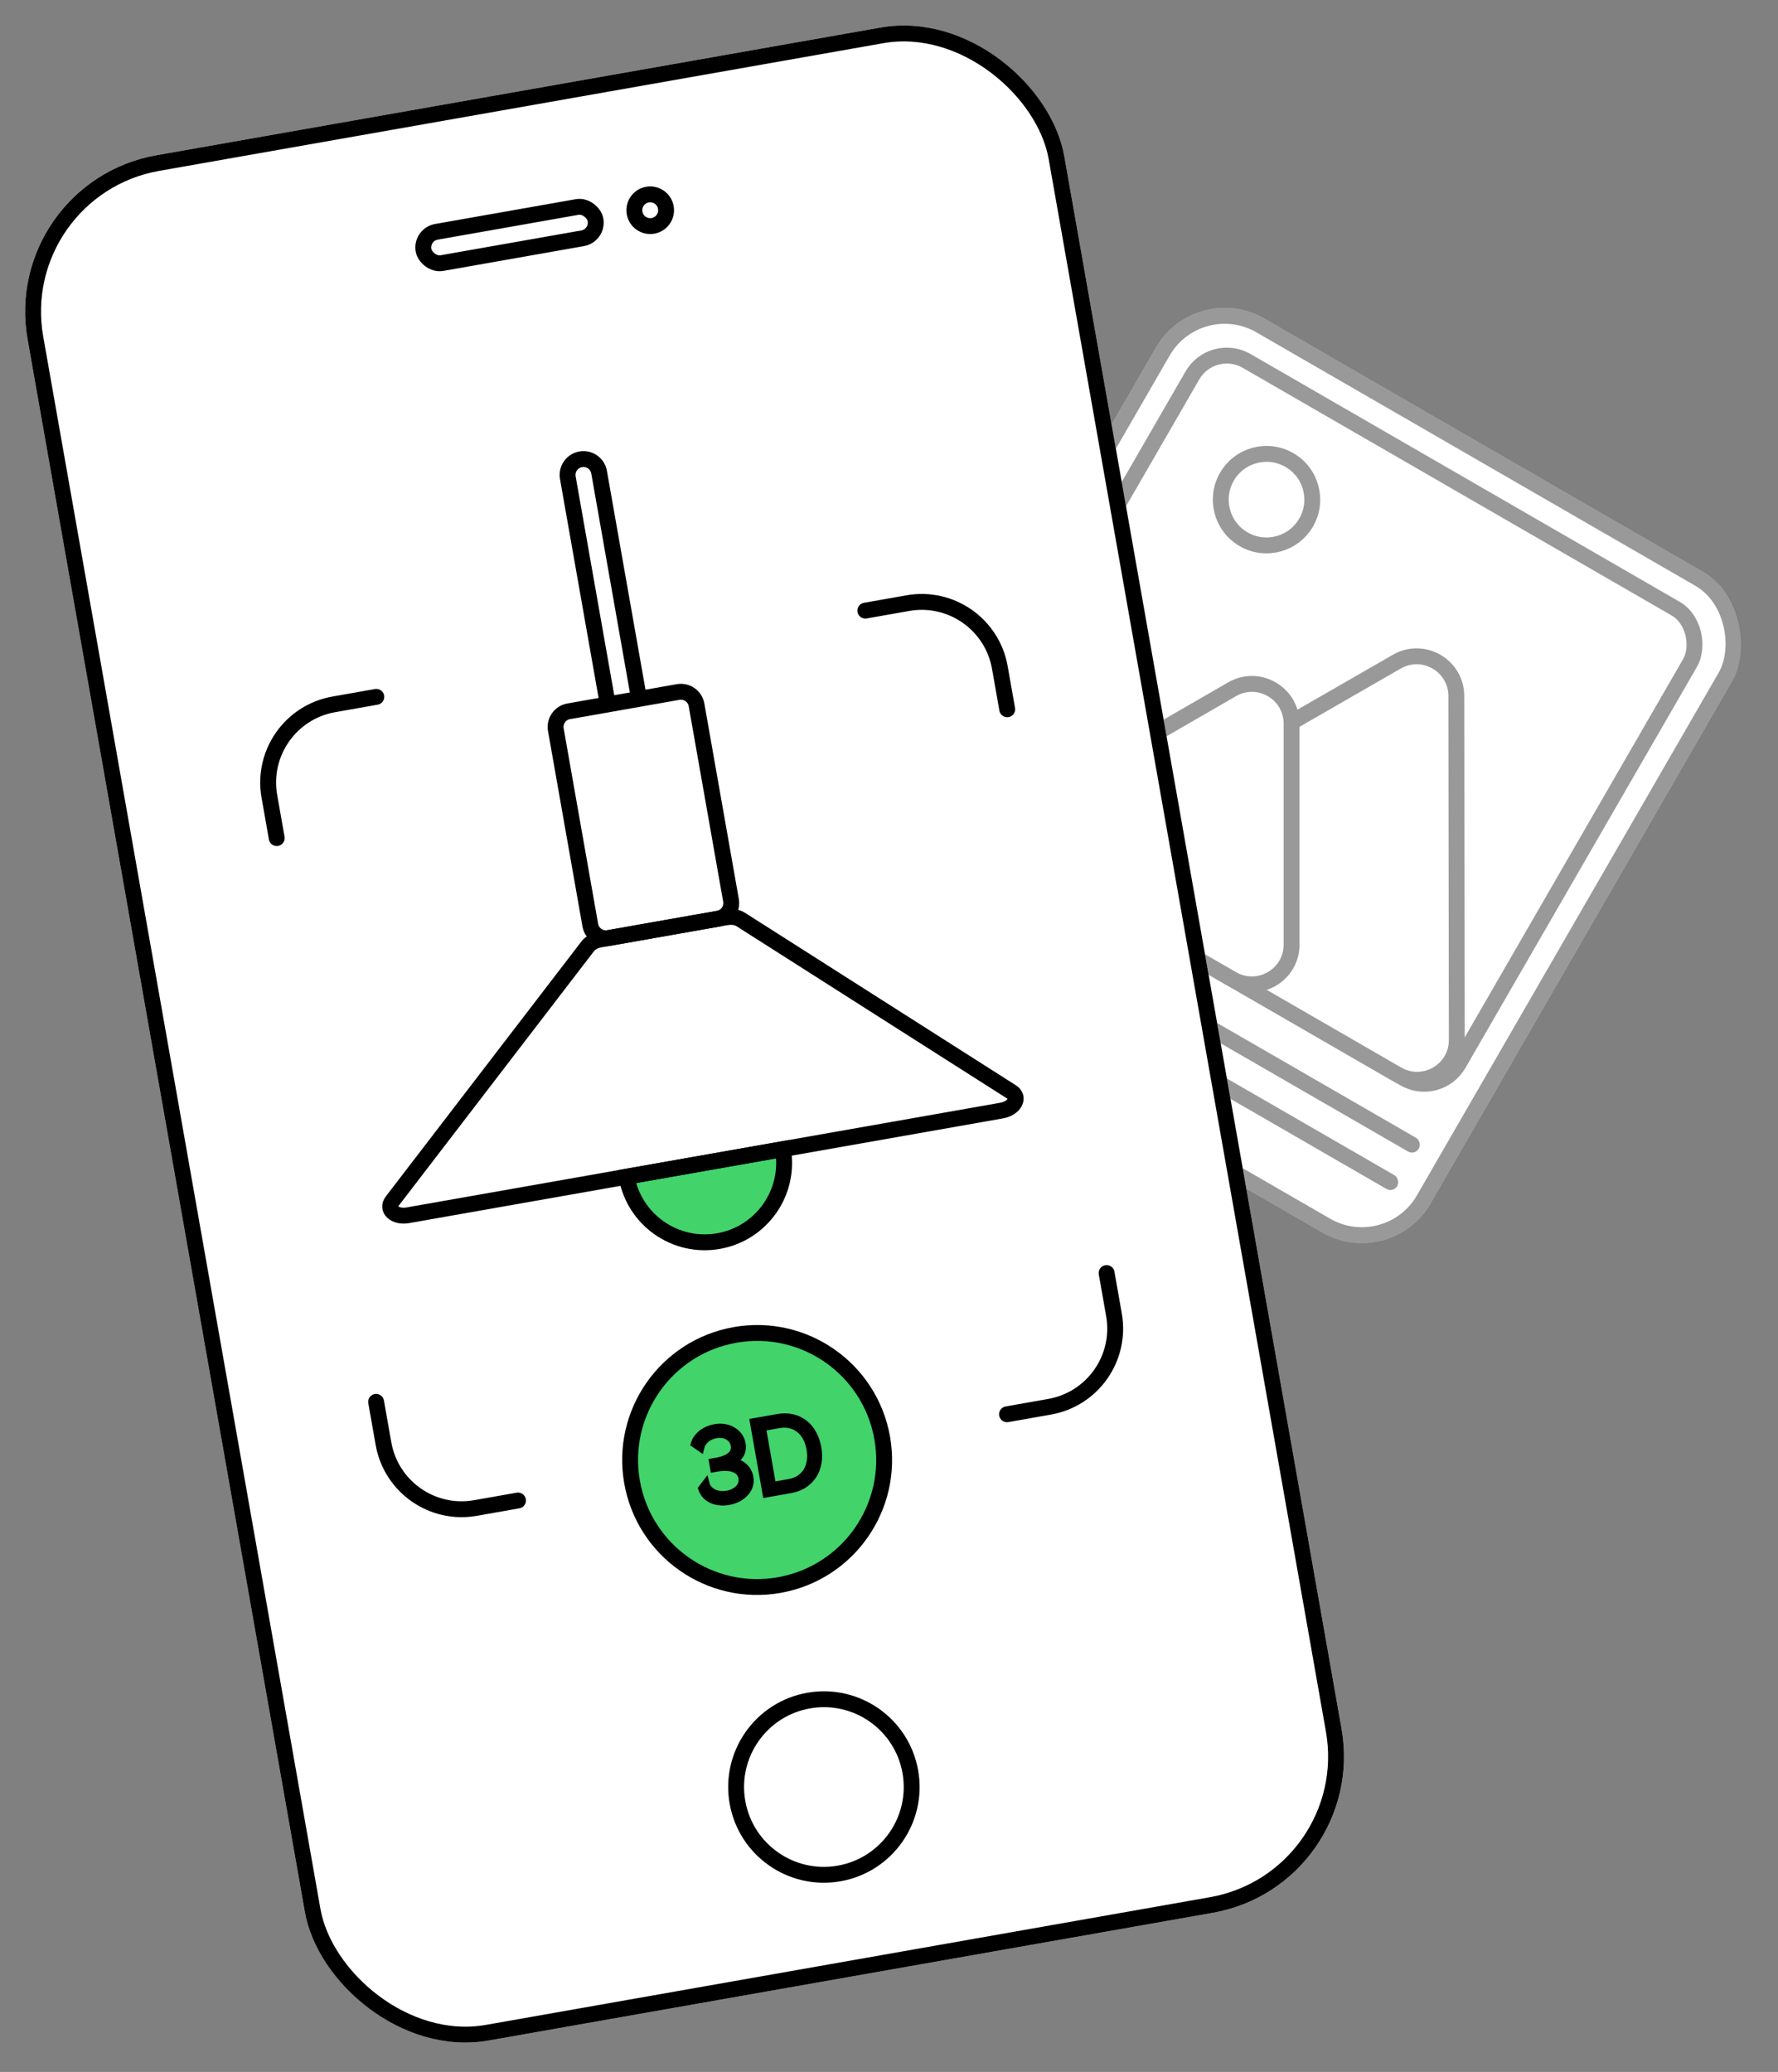
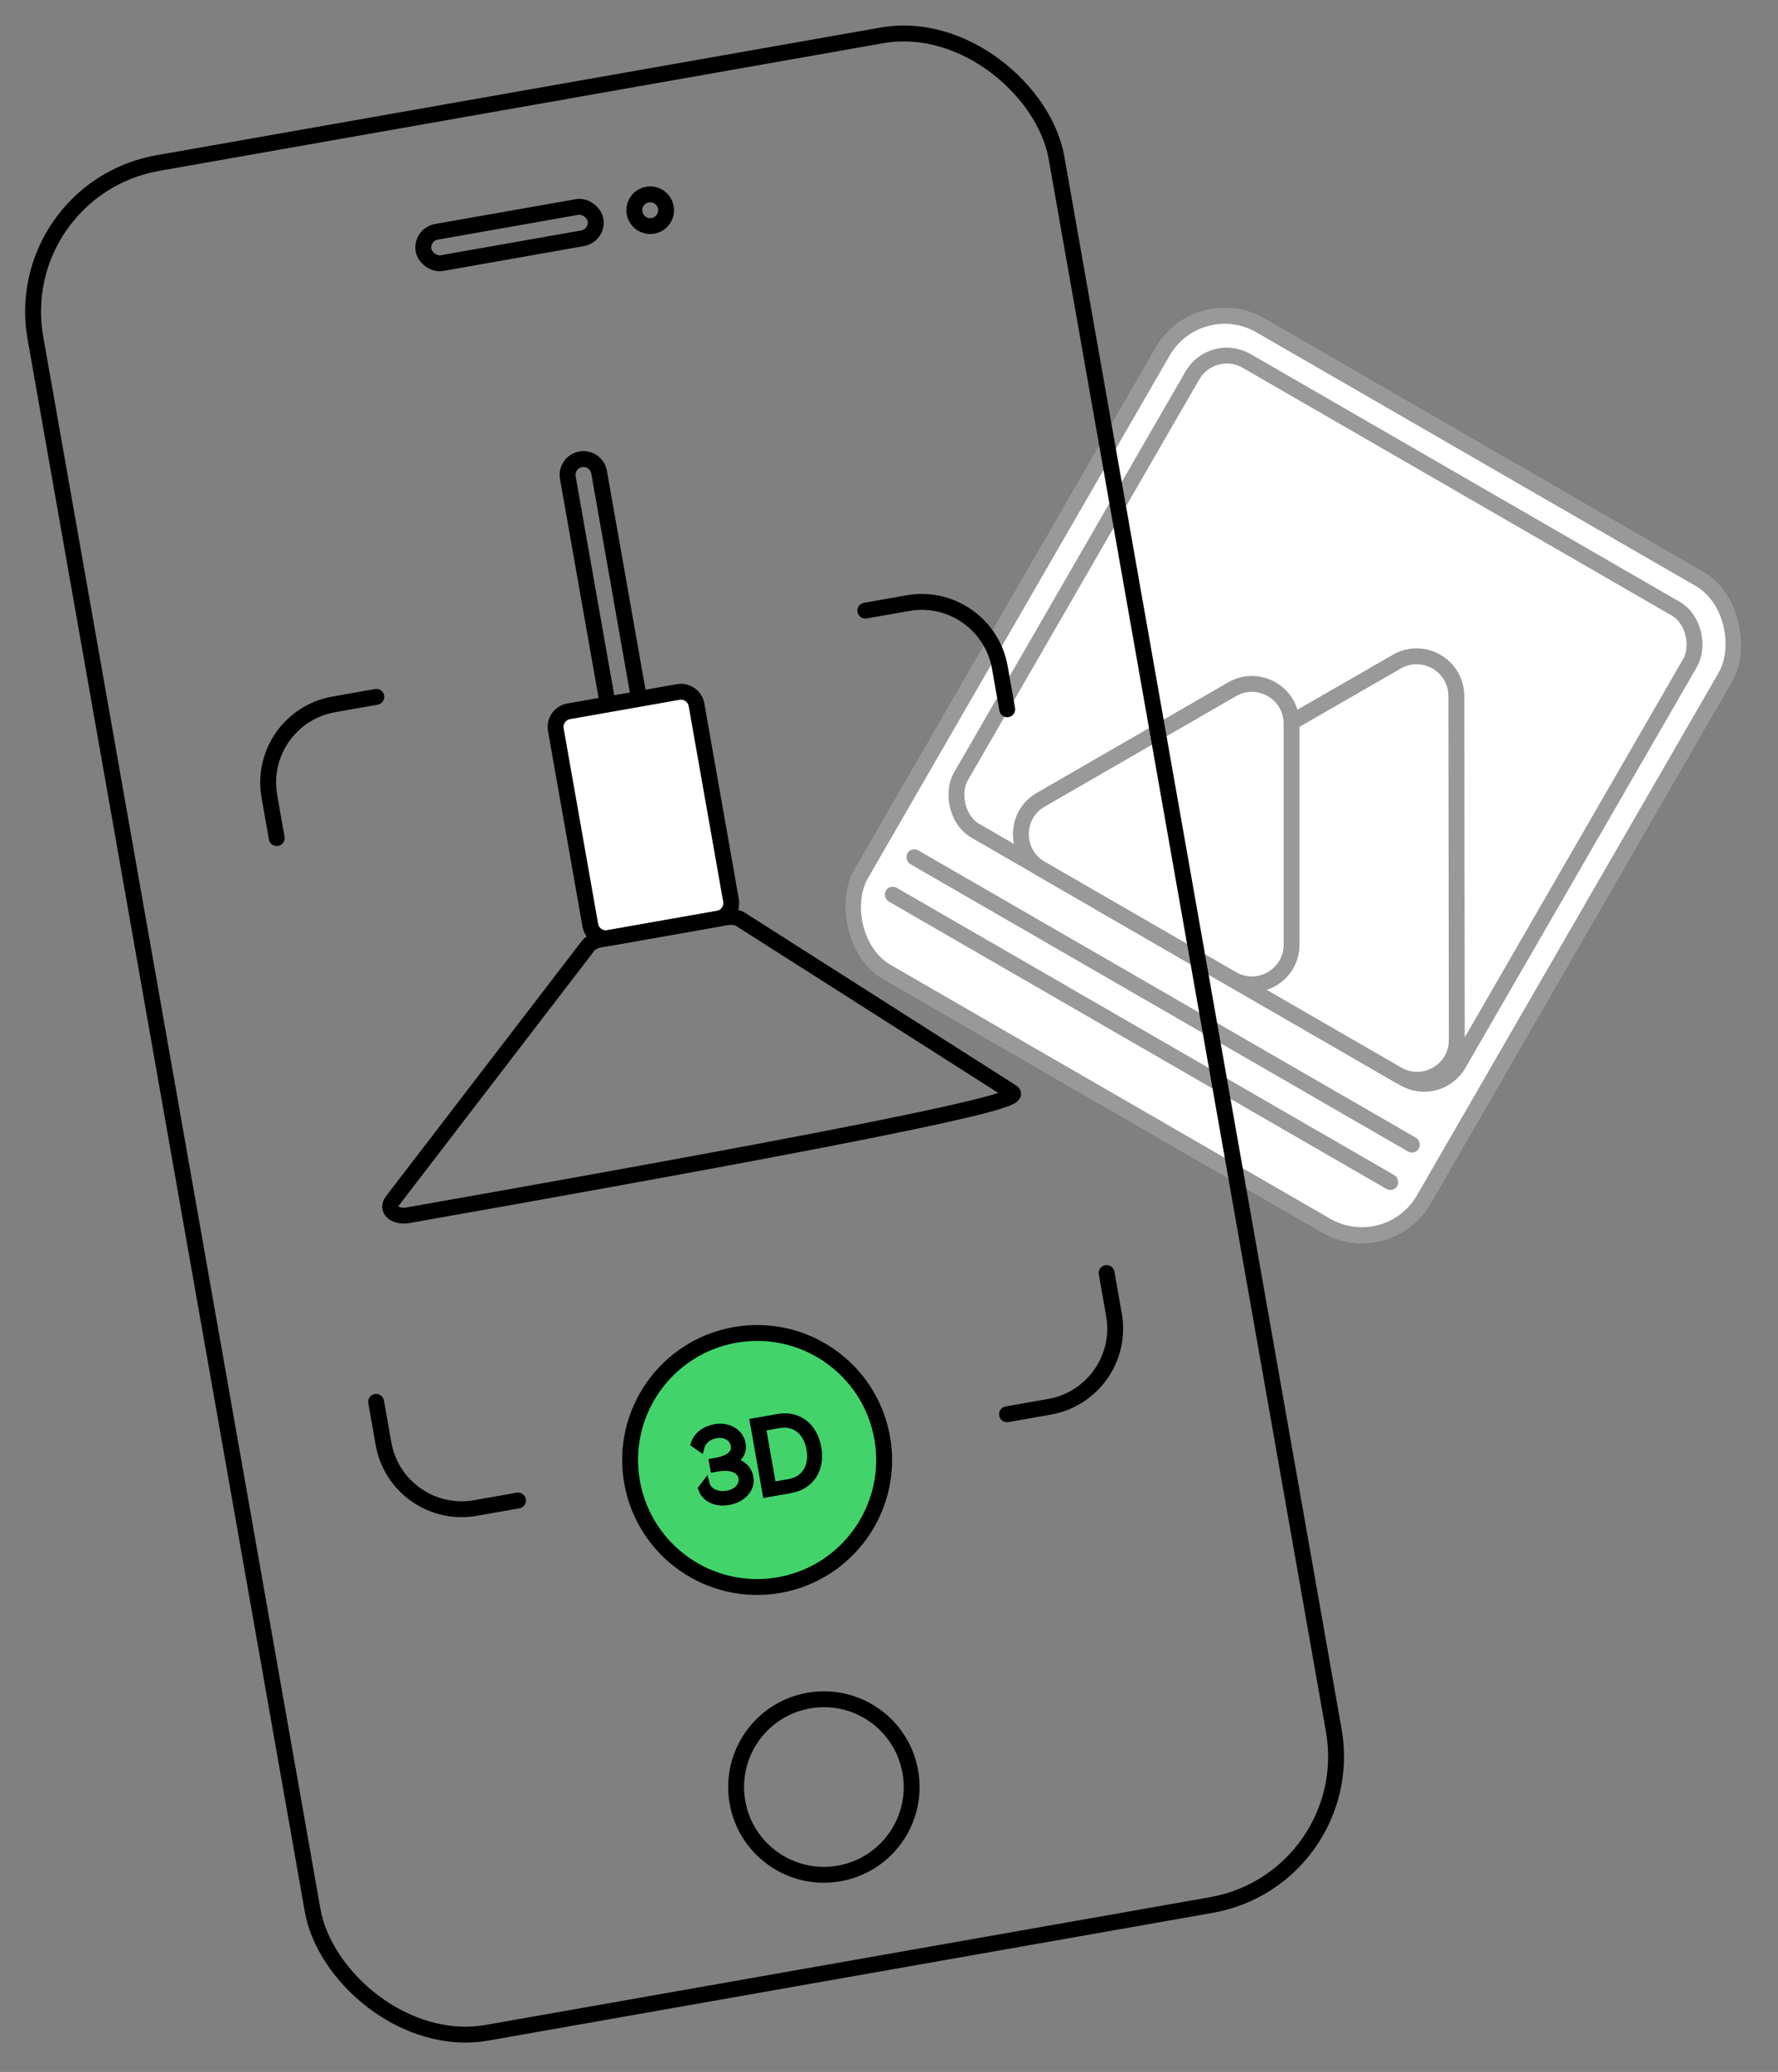
<svg xmlns="http://www.w3.org/2000/svg" width="224" height="261" viewBox="0 0 224 261" fill="none">
  <rect x="0" y="0" width="224" height="261" fill="#808080" stroke="none" />
  <rect x="150.624" y="35.129" width="83.874" height="96.049" rx="10" transform="rotate(30 150.624 35.129)" fill="white" />
  <g opacity="0.4">
    <rect x="150.99" y="36.495" width="81.874" height="94.049" rx="9" transform="rotate(30 150.99 36.495)" fill="white" stroke="black" stroke-width="2" stroke-linecap="round" />
    <rect x="152.723" y="42.963" width="72.404" height="68.346" rx="5" transform="rotate(30 152.723 42.963)" fill="white" stroke="black" stroke-width="2" stroke-linecap="round" />
    <path d="M175.978 83.345C179.309 81.429 183.467 83.829 183.472 87.672L183.534 131.003C183.539 134.855 179.37 137.266 176.034 135.34L138.415 113.621C135.079 111.694 135.082 106.878 138.421 104.957L175.978 83.345Z" fill="white" stroke="black" stroke-width="2" stroke-linecap="round" />
    <path d="M155.219 86.827C158.552 84.903 162.719 87.308 162.719 91.157L162.719 118.993C162.719 122.842 158.552 125.248 155.219 123.323L131.113 109.406C127.78 107.481 127.78 102.67 131.113 100.746L155.219 86.827Z" fill="white" stroke="black" stroke-width="2" stroke-linecap="round" />
    <rect x="114.817" y="106.619" width="74.404" height="2" rx="1" transform="rotate(30 114.817 106.619)" fill="black" />
    <rect x="112.097" y="111.331" width="74.404" height="2" rx="1" transform="rotate(30 112.097 111.331)" fill="black" />
-     <circle cx="159.561" cy="62.939" r="5.764" transform="rotate(30 159.561 62.939)" fill="white" stroke="black" stroke-width="2" stroke-linecap="round" />
  </g>
-   <rect y="23.031" width="132.63" height="241.145" rx="20" transform="rotate(-10 0 23.031)" fill="white" />
  <circle cx="95.386" cy="183.912" r="16" transform="rotate(-10 95.386 183.912)" fill="#42D36B" stroke="black" stroke-width="2" />
  <path d="M96.561 188.123L94.978 179.147L97.966 178.621C98.669 178.497 99.302 178.507 99.864 178.651C100.435 178.794 100.929 179.037 101.348 179.38C101.775 179.722 102.123 180.151 102.394 180.668C102.67 181.176 102.863 181.737 102.972 182.352C103.092 183.035 103.102 183.672 103.002 184.263C102.9 184.846 102.698 185.368 102.396 185.83C102.1 186.281 101.712 186.663 101.229 186.974C100.754 187.275 100.194 187.482 99.549 187.596L96.561 188.123ZM102.104 182.505C102.009 181.966 101.847 181.486 101.62 181.066C101.391 180.637 101.102 180.283 100.755 180.006C100.416 179.727 100.024 179.535 99.58 179.431C99.134 179.318 98.642 179.31 98.105 179.404L95.984 179.778L97.29 187.186L99.411 186.812C99.957 186.716 100.42 186.539 100.8 186.28C101.188 186.012 101.493 185.689 101.716 185.311C101.938 184.924 102.079 184.495 102.141 184.024C102.21 183.542 102.197 183.036 102.104 182.505Z" fill="black" stroke="black" />
  <path d="M91.77 189.085C91.381 189.154 91.008 189.167 90.652 189.126C90.295 189.085 89.973 188.998 89.685 188.866C89.396 188.726 89.147 188.544 88.937 188.32C88.725 188.088 88.567 187.821 88.463 187.518L88.899 186.945C88.954 187.162 89.058 187.365 89.211 187.555C89.372 187.744 89.571 187.904 89.808 188.036C90.051 188.159 90.326 188.245 90.633 188.295C90.948 188.344 91.28 188.337 91.627 188.276C91.941 188.221 92.223 188.128 92.473 187.997C92.731 187.864 92.945 187.705 93.117 187.518C93.289 187.331 93.41 187.123 93.48 186.894C93.557 186.654 93.573 186.408 93.529 186.155C93.48 185.877 93.37 185.64 93.199 185.444C93.028 185.248 92.805 185.097 92.53 184.989C92.254 184.872 91.936 184.807 91.575 184.792C91.213 184.769 90.817 184.795 90.387 184.871L89.966 184.945L89.834 184.2L90.256 184.125C91.066 183.982 91.675 183.736 92.082 183.386C92.497 183.035 92.657 182.59 92.562 182.05C92.516 181.789 92.421 181.562 92.276 181.371C92.13 181.171 91.948 181.011 91.732 180.893C91.523 180.774 91.287 180.693 91.024 180.653C90.761 180.612 90.494 180.616 90.221 180.664C89.675 180.76 89.23 180.965 88.884 181.278C88.539 181.591 88.32 181.942 88.226 182.332L87.541 181.854C87.617 181.606 87.734 181.376 87.893 181.166C88.058 180.946 88.25 180.751 88.468 180.582C88.693 180.412 88.941 180.269 89.21 180.152C89.487 180.033 89.775 179.948 90.073 179.895C90.494 179.821 90.894 179.816 91.272 179.879C91.649 179.943 91.986 180.066 92.283 180.249C92.586 180.421 92.839 180.646 93.041 180.923C93.243 181.2 93.376 181.516 93.438 181.87C93.529 182.384 93.455 182.836 93.217 183.225C92.985 183.605 92.601 183.916 92.064 184.158C92.372 184.165 92.659 184.219 92.924 184.32C93.187 184.412 93.42 184.545 93.621 184.718C93.83 184.89 94.002 185.094 94.138 185.331C94.273 185.568 94.366 185.825 94.415 186.103C94.482 186.482 94.459 186.838 94.347 187.171C94.234 187.495 94.055 187.787 93.811 188.047C93.567 188.308 93.27 188.53 92.919 188.713C92.566 188.888 92.183 189.012 91.77 189.085Z" fill="black" stroke="black" />
  <path d="M126.893 89.347L125.965 84.085C125.006 78.646 119.82 75.015 114.381 75.974L109.017 76.919M139.415 160.361L140.343 165.622C141.302 171.061 137.67 176.248 132.231 177.207L126.868 178.152M65.261 189.015L59.897 189.961C54.458 190.92 49.272 187.288 48.313 181.849L47.385 176.588M34.863 105.574L33.936 100.313C32.977 94.874 36.608 89.687 42.047 88.728L47.411 87.782" stroke="black" stroke-width="2" stroke-linecap="round" />
-   <path d="M98.635 144.753C99.594 150.192 95.963 155.378 90.523 156.337C85.085 157.296 79.898 153.665 78.939 148.226L98.635 144.753Z" fill="#42D36B" stroke="black" stroke-width="2" />
  <path d="M73.159 57.857C72.071 58.049 71.345 59.086 71.537 60.174L77.267 92.672C77.459 93.76 78.496 94.487 79.584 94.295C80.672 94.103 81.398 93.066 81.206 91.978L75.476 59.479C75.284 58.391 74.247 57.665 73.159 57.857Z" stroke="black" stroke-width="2" />
  <path d="M71.648 89.601C70.561 89.793 69.834 90.83 70.026 91.918L74.367 116.538C74.559 117.626 75.596 118.352 76.684 118.16L90.471 115.729C91.559 115.537 92.286 114.5 92.094 113.412L87.752 88.792C87.561 87.704 86.523 86.978 85.436 87.17L71.648 89.601Z" fill="white" stroke="black" stroke-width="2" />
-   <path d="M91.577 115.543C91.576 115.539 91.572 115.536 91.568 115.537L75.58 118.356C74.941 118.469 74.38 118.773 74.062 119.178L49.408 151.311C48.615 152.338 49.771 153.37 51.384 153.085L126.191 139.895C127.804 139.61 128.537 138.245 127.441 137.552L93.286 115.804C92.85 115.534 92.223 115.439 91.586 115.549C91.582 115.55 91.578 115.547 91.577 115.543Z" stroke="black" stroke-width="2" />
+   <path d="M91.577 115.543C91.576 115.539 91.572 115.536 91.568 115.537L75.58 118.356C74.941 118.469 74.38 118.773 74.062 119.178L49.408 151.311C48.615 152.338 49.771 153.37 51.384 153.085C127.804 139.61 128.537 138.245 127.441 137.552L93.286 115.804C92.85 115.534 92.223 115.439 91.586 115.549C91.582 115.55 91.578 115.547 91.577 115.543Z" stroke="black" stroke-width="2" />
  <circle cx="103.798" cy="225.107" r="11.057" transform="rotate(-10 103.798 225.107)" stroke="black" stroke-width="2" />
  <circle cx="81.917" cy="26.482" r="2" transform="rotate(-10 81.917 26.482)" stroke="black" stroke-width="2" />
  <rect x="53.011" y="29.549" width="22" height="4" rx="2" transform="rotate(-10 53.011 29.549)" stroke="black" stroke-width="2" />
  <rect x="1.158" y="23.842" width="130.63" height="239.145" rx="19" transform="rotate(-10 1.158 23.842)" stroke="black" stroke-width="2" />
</svg>